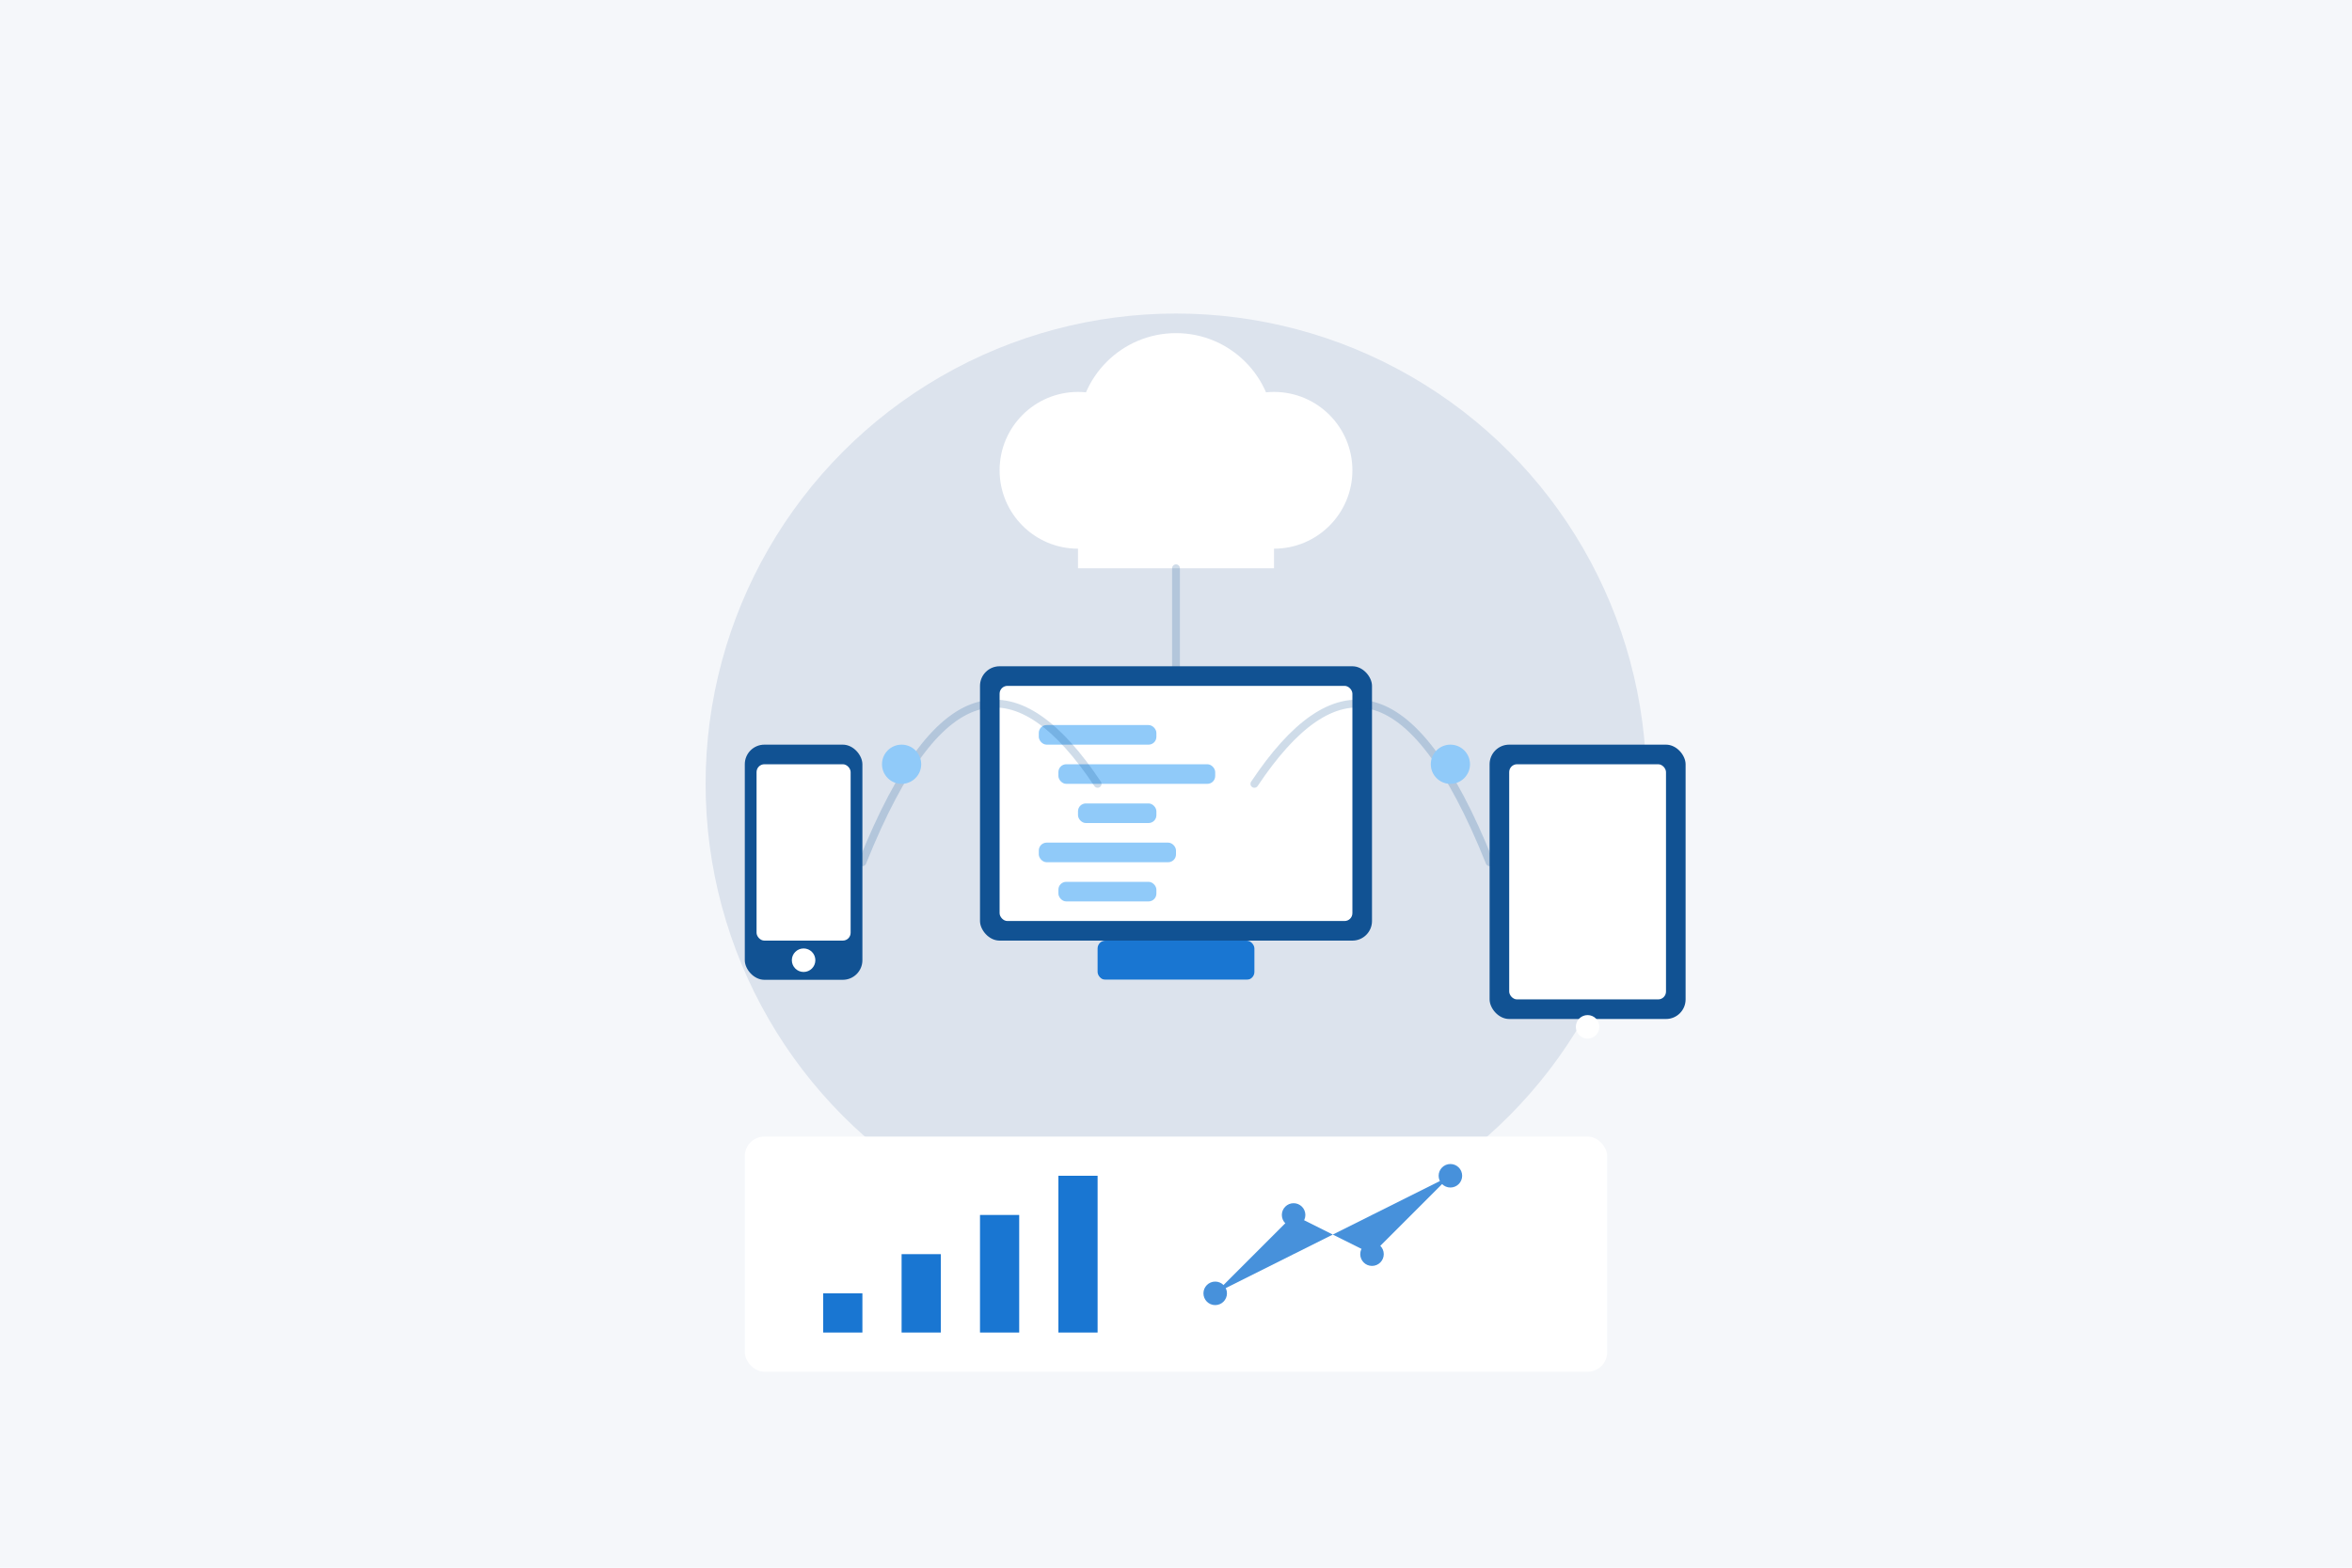
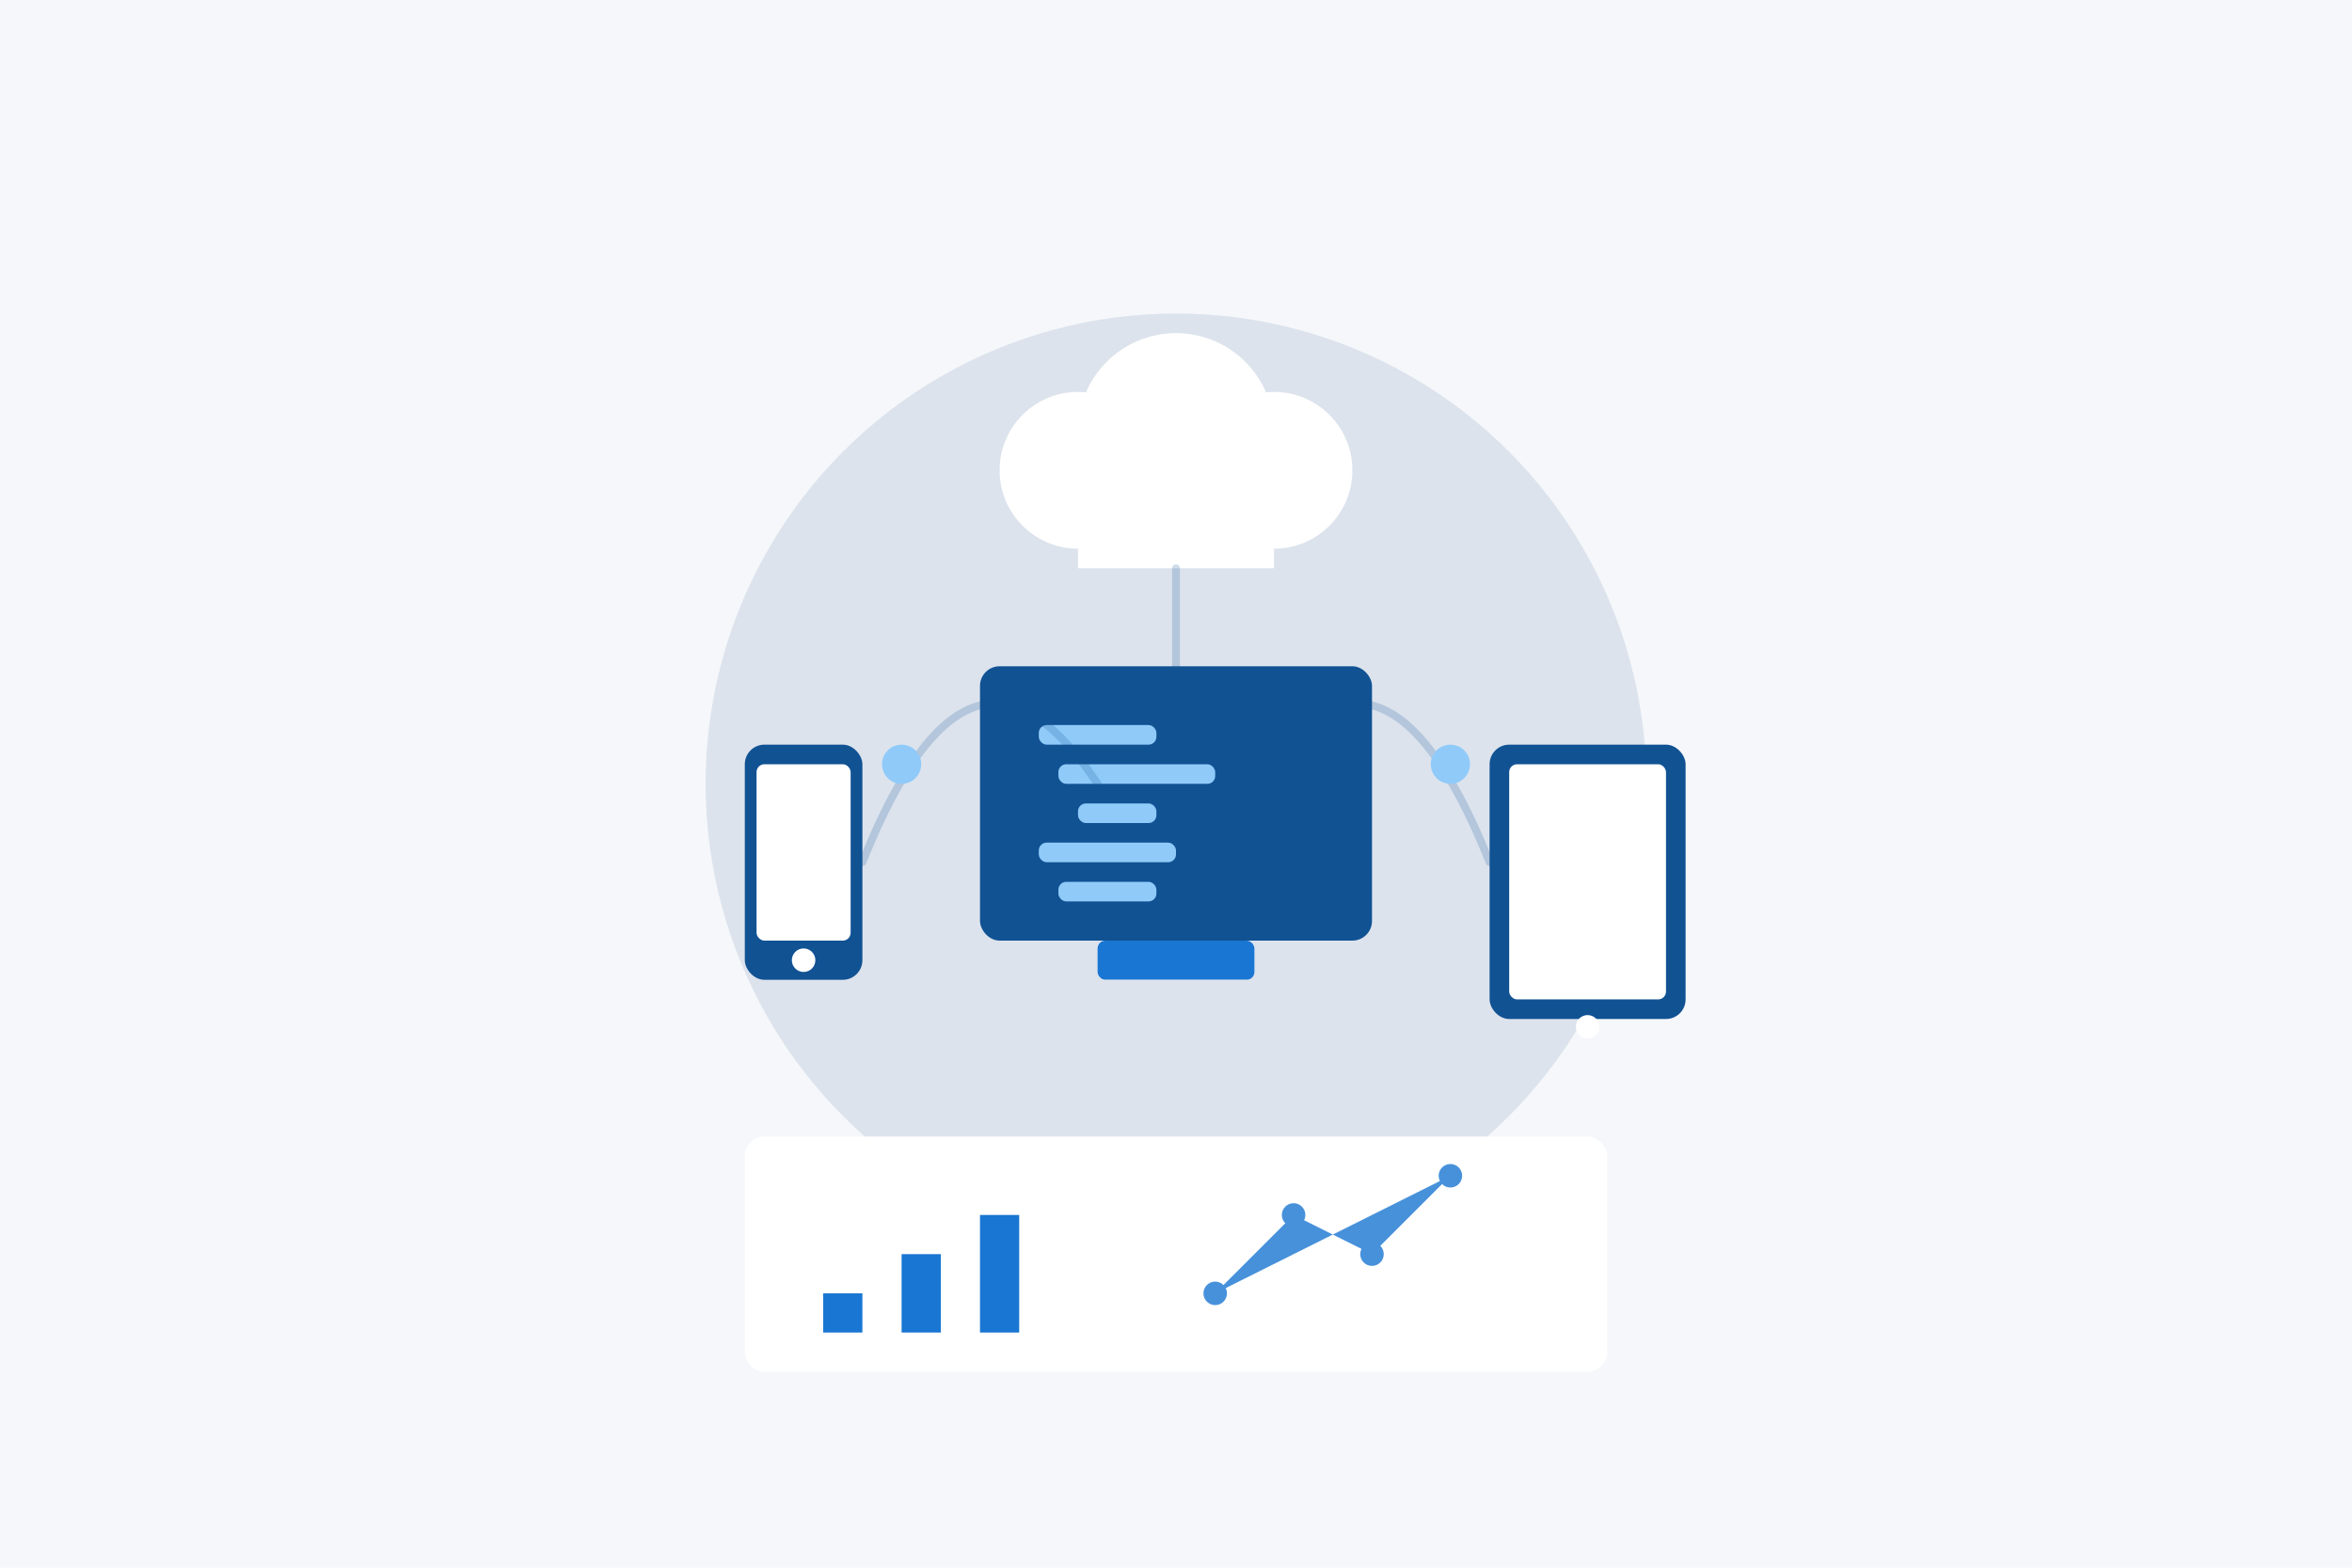
<svg xmlns="http://www.w3.org/2000/svg" width="600" height="400" viewBox="0 0 600 400">
  <style>
    .st0{fill:#F5F7FA;}
    .st1{fill:#DCE3ED;}
    .st2{fill:#1976D2;}
    .st3{fill:#FFFFFF;}
    .st4{fill:#90CAF9;}
    .st5{fill:#115293;}
    .st6{fill:#4791DB;}
    .st7{opacity:0.2;}
    .st8{fill:none;stroke:#115293;stroke-width:2;stroke-linecap:round;stroke-linejoin:round;}
  </style>
  <rect class="st0" width="600" height="400" />
  <g transform="translate(100, 70)">
    <circle class="st1" cx="200" cy="130" r="120" />
    <rect class="st5" x="150" y="100" width="100" height="70" rx="5" />
-     <rect class="st3" x="155" y="105" width="90" height="60" rx="2" />
    <rect class="st2" x="180" y="170" width="40" height="10" rx="2" />
    <rect class="st1" x="165" y="180" width="70" height="5" rx="2" />
    <g transform="translate(165, 115)">
      <rect class="st4" x="0" y="0" width="30" height="5" rx="2" />
      <rect class="st4" x="5" y="10" width="40" height="5" rx="2" />
      <rect class="st4" x="10" y="20" width="20" height="5" rx="2" />
      <rect class="st4" x="0" y="30" width="35" height="5" rx="2" />
      <rect class="st4" x="5" y="40" width="25" height="5" rx="2" />
    </g>
    <rect class="st5" x="90" y="120" width="30" height="60" rx="5" />
    <rect class="st3" x="93" y="125" width="24" height="45" rx="2" />
    <circle class="st3" cx="105" cy="175" r="3" />
    <rect class="st5" x="280" y="120" width="50" height="70" rx="5" />
    <rect class="st3" x="285" y="125" width="40" height="60" rx="2" />
    <circle class="st3" cx="305" cy="192" r="3" />
    <g class="st7">
      <path class="st8" d="M120,150 C140,100 160,100 180,130" />
      <path class="st8" d="M280,150 C260,100 240,100 220,130" />
    </g>
    <circle class="st4" cx="130" cy="125" r="5">
      <animate attributeName="cx" from="120" to="180" dur="3s" repeatCount="indefinite" />
      <animate attributeName="cy" from="150" to="130" dur="3s" repeatCount="indefinite" />
    </circle>
    <circle class="st4" cx="270" cy="125" r="5">
      <animate attributeName="cx" from="280" to="220" dur="3s" repeatCount="indefinite" />
      <animate attributeName="cy" from="150" to="130" dur="3s" repeatCount="indefinite" />
    </circle>
    <circle class="st3" cx="200" cy="40" r="25" />
    <circle class="st3" cx="175" cy="50" r="20" />
    <circle class="st3" cx="225" cy="50" r="20" />
    <rect class="st3" x="175" y="50" width="50" height="25" />
    <g class="st7">
      <line class="st8" x1="200" y1="75" x2="200" y2="100" />
    </g>
    <g transform="translate(90, 220)">
      <rect class="st3" x="0" y="0" width="220" height="60" rx="5" />
      <rect class="st2" x="20" y="40" width="10" height="10" />
      <rect class="st2" x="40" y="30" width="10" height="20" />
      <rect class="st2" x="60" y="20" width="10" height="30" />
-       <rect class="st2" x="80" y="10" width="10" height="40" />
      <path class="st6" d="M120,40 L140,20 L160,30 L180,10" fill="none" stroke-width="2" />
      <circle class="st6" cx="120" cy="40" r="3" />
      <circle class="st6" cx="140" cy="20" r="3" />
      <circle class="st6" cx="160" cy="30" r="3" />
      <circle class="st6" cx="180" cy="10" r="3" />
    </g>
  </g>
</svg>